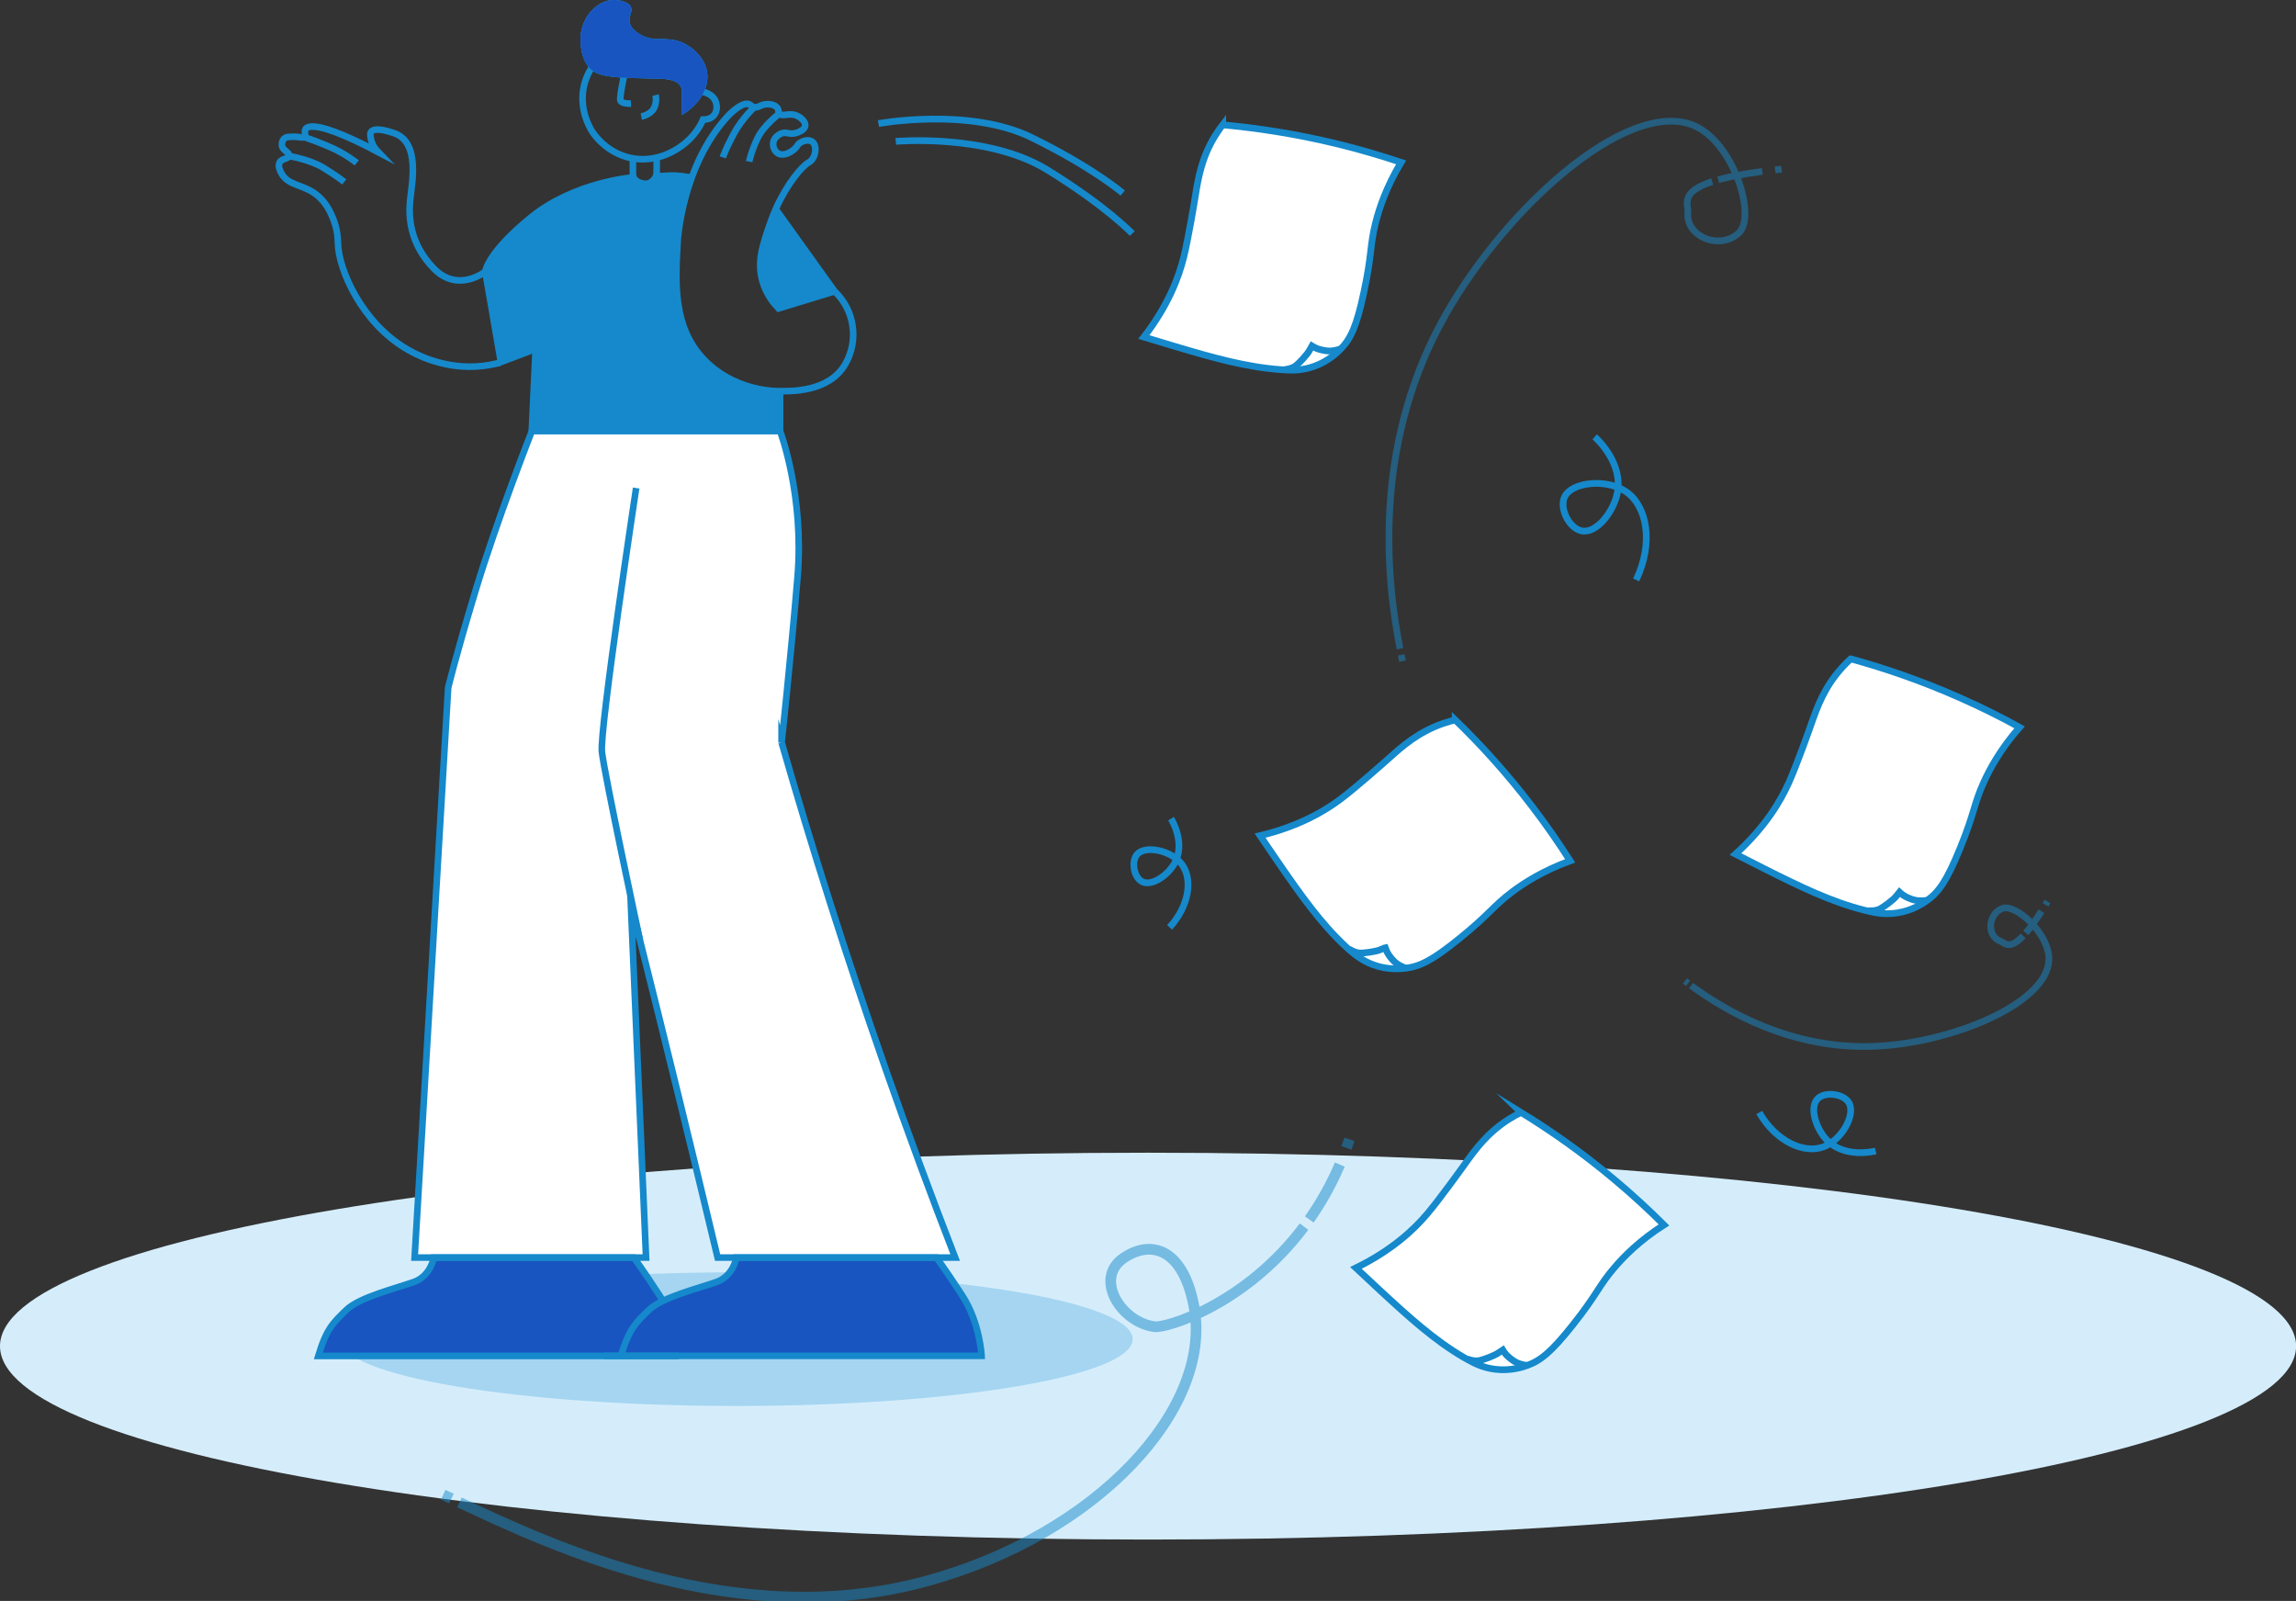
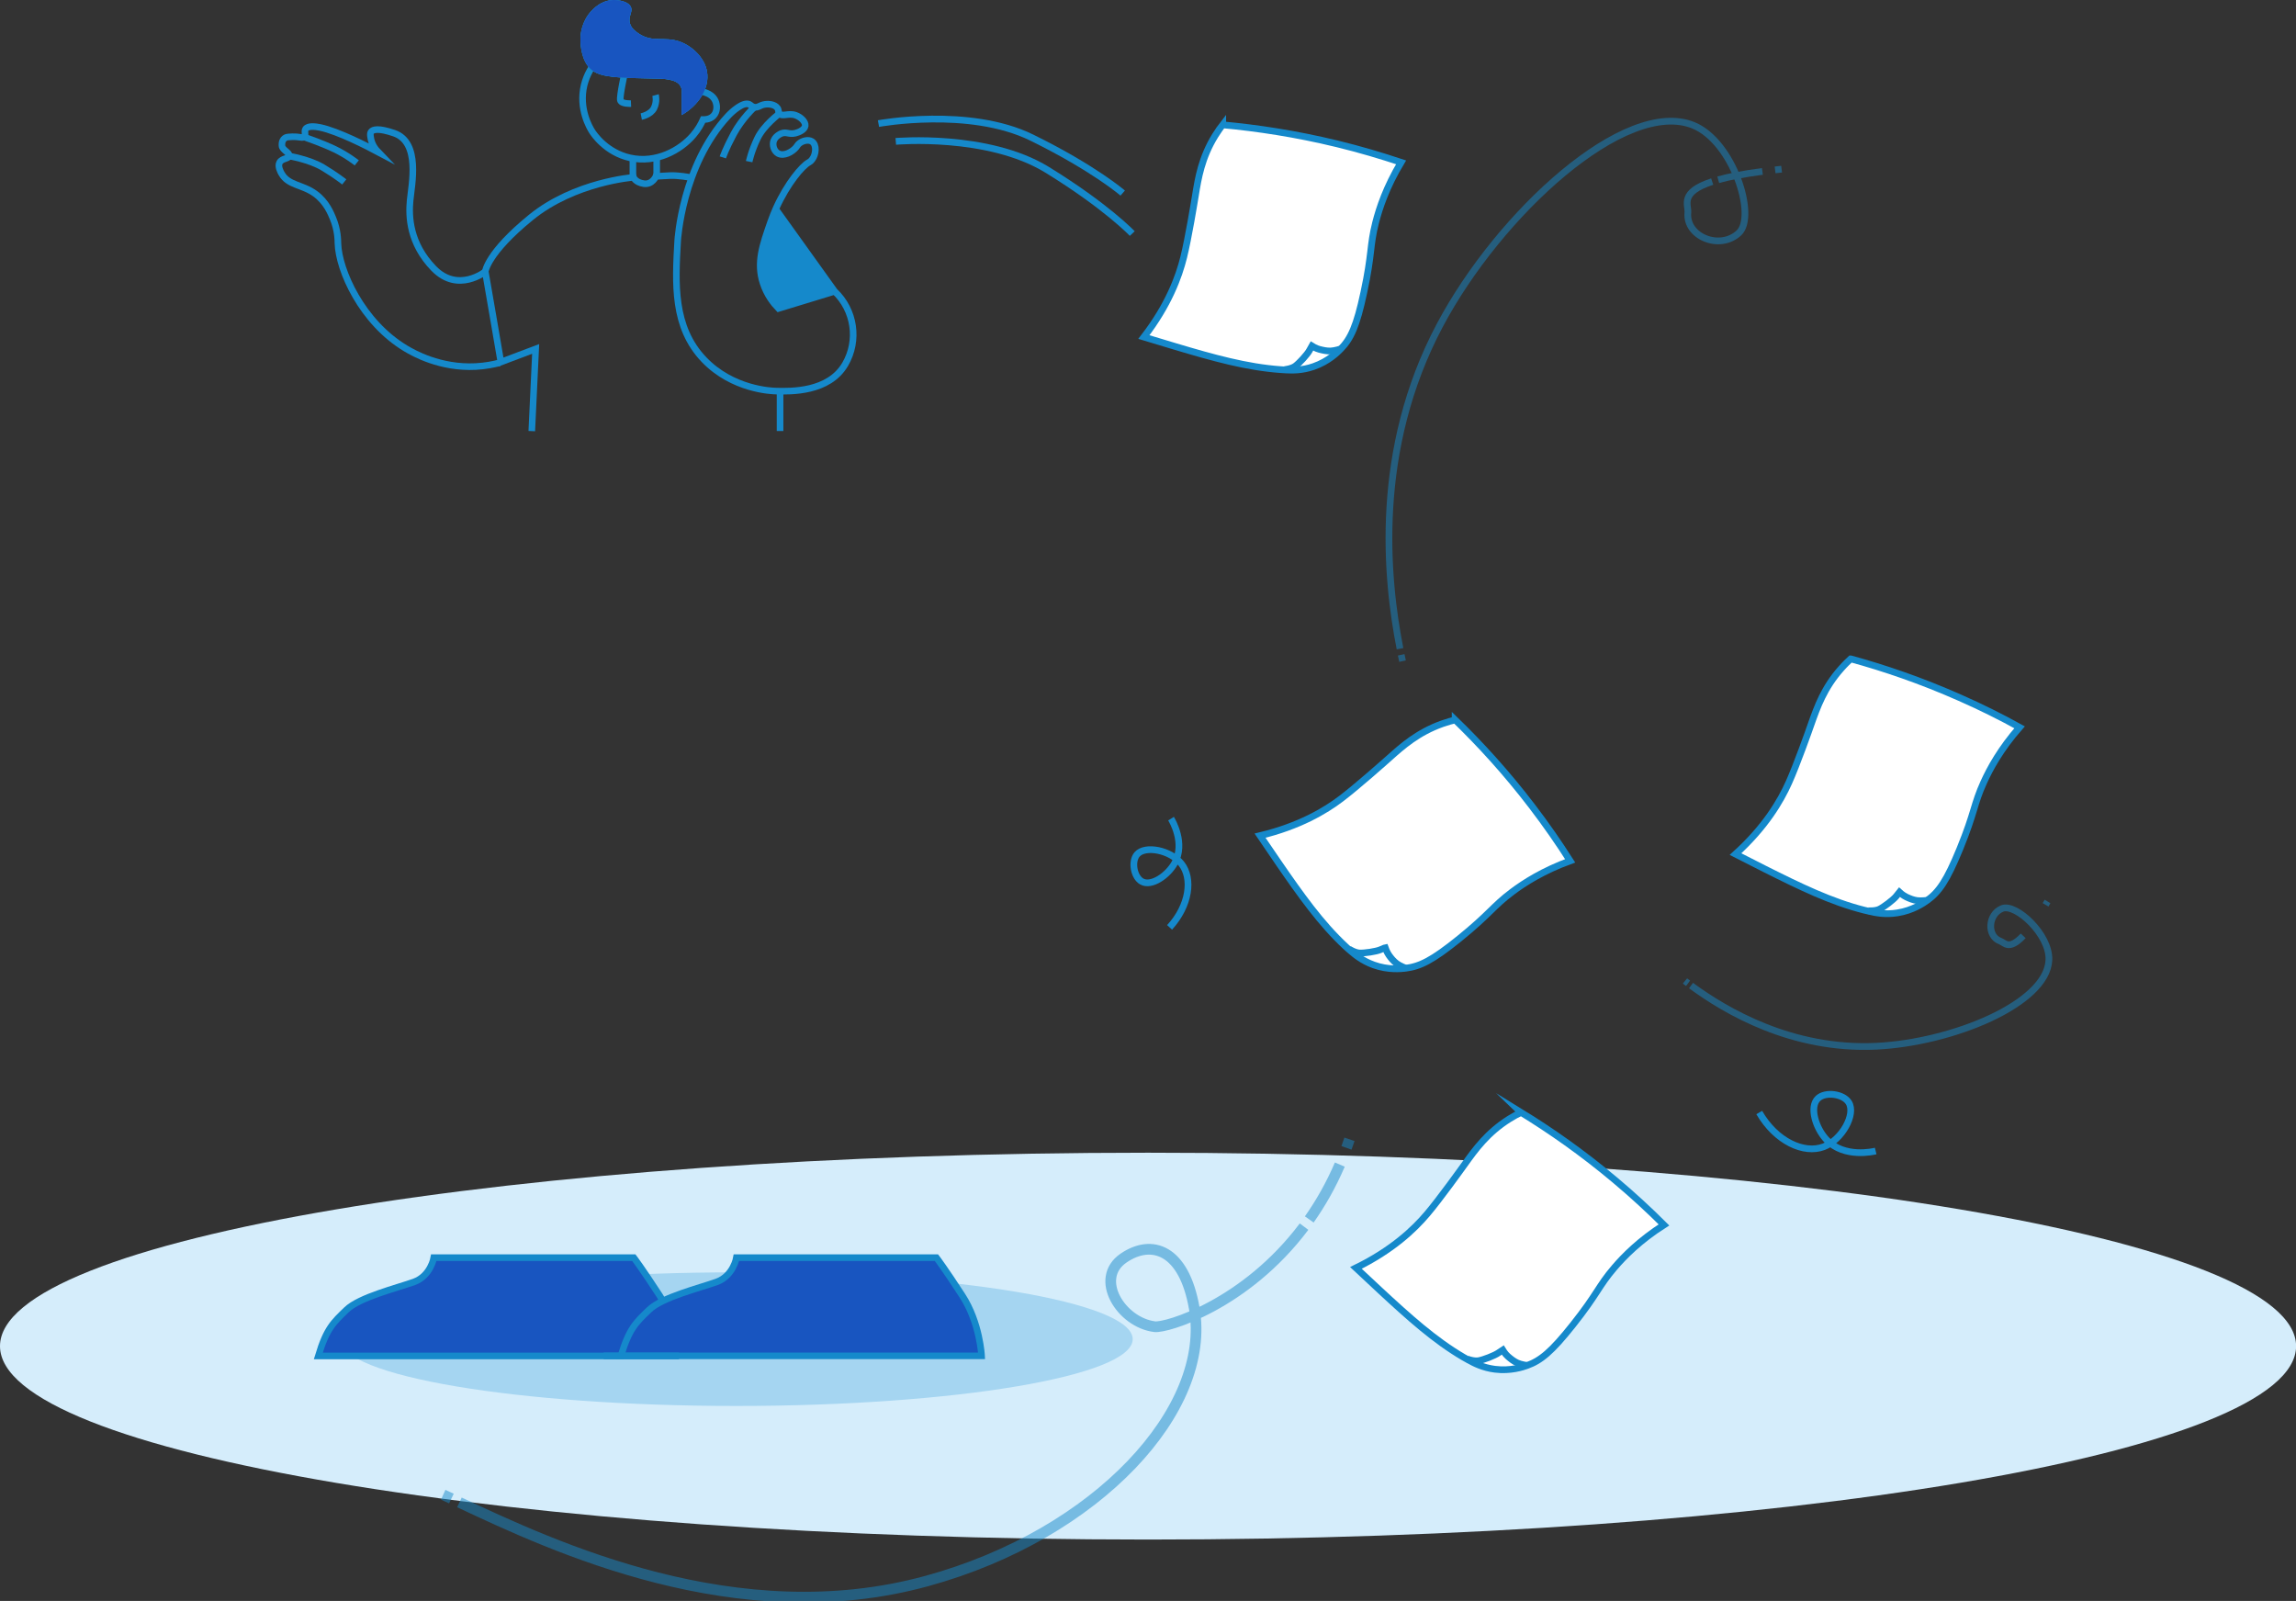
<svg xmlns="http://www.w3.org/2000/svg" width="601" height="419" viewBox="0 0 601 419" fill="none">
  <rect x="0" y="0" width="601" height="419" fill="#333333" stroke="none" />
  <path d="M300.512 402.934C466.48 402.934 601.024 380.27 601.024 352.313C601.024 324.355 466.48 301.691 300.512 301.691C134.544 301.691 0 324.355 0 352.313C0 380.27 134.544 402.934 300.512 402.934Z" fill="#D5EDFB" />
  <path d="M192.748 367.972C250.047 367.972 296.497 360.143 296.497 350.486C296.497 340.829 250.047 333 192.748 333C135.45 333 89 340.829 89 350.486C89 360.143 135.45 367.972 192.748 367.972Z" fill="#A5D5F1" />
  <g style="mix-blend-mode:multiply">
    <path d="M83.037 354.713L86.056 347.041L91.104 341.981L100.045 337.957L107.971 335.58L111.958 332.568L113.161 329.108L166.167 329.273L172.985 340.169L177.821 338.404L189.215 334.662L192.069 330.685V329.108L245.194 329.155L249.463 335.909L253.78 343.064L256.399 352.101V354.854L83.037 354.713Z" fill="#1589CB" />
  </g>
  <path d="M83.037 354.713L86.056 347.041L91.104 341.981L100.045 337.957L107.971 335.58L111.958 332.568L113.161 329.108L166.167 329.273L172.985 340.169L177.821 338.404L189.215 334.662L192.069 330.685V329.108L245.194 329.155L249.463 335.909L253.78 343.064L256.399 352.101V354.854L83.037 354.713Z" fill="#1855C0" />
  <g style="mix-blend-mode:multiply">
-     <path d="M127.338 68.892L126.654 71.269L130.971 94.568L139.747 91.273L138.827 112.524H196.551L203.888 112.971V102.357L195.82 101.134L188.483 97.533L183.01 93.32L178.458 84.448L176.83 74.681L177.656 57.196L180.298 46.417L174.023 45.946L171.782 46.135L169.753 47.594L168.243 48.229L166.757 47.594L165.365 46.417L162.629 46.746L148.734 50.535L143.615 53.783L136.208 58.678L128.683 66.844L127.338 68.892Z" fill="#1589CB" />
-   </g>
-   <path d="M204.59 194.328C212.469 221.745 221.457 250.151 231.695 279.427C237.663 296.513 243.797 313.081 250.024 329.131H187.841C181.236 301.502 174.466 273.803 167.507 246.033C166.705 242.855 165.926 239.678 165.124 236.478C166.445 267.354 167.79 298.255 169.111 329.131H108.532C111.457 279.427 114.383 229.723 117.308 180.02C117.308 180.02 118.912 173.053 124.479 154.579C130.07 136.081 139.223 112.83 139.223 112.83H204.189C204.189 112.83 210.559 129.539 208.766 151.002C206.973 172.465 204.59 194.352 204.59 194.352V194.328Z" fill="white" stroke="#1589CB" stroke-width="1.727" stroke-miterlimit="10" />
-   <path d="M166.516 127.727C166.516 127.727 156.939 190.963 157.552 196.729C158.166 202.495 167.507 246.033 167.507 246.033" stroke="#1589CB" stroke-width="1.727" stroke-miterlimit="10" />
+     </g>
  <path d="M158 354.854H256.936C256.936 354.854 256.535 346.24 251.888 339.086C247.241 331.932 245.118 329.155 245.118 329.155H192.772C192.772 329.155 191.97 333.932 187.582 335.509C183.194 337.086 173.357 339.486 169.913 342.805C166.469 346.123 164.7 347.7 162.53 354.877L158 354.854Z" stroke="#1589CB" stroke-width="1.727" stroke-miterlimit="10" />
  <path d="M173.57 340.569C173.287 340.075 172.98 339.58 172.673 339.086C168.026 331.932 165.903 329.155 165.903 329.155H113.557C113.557 329.155 112.755 333.932 108.367 335.509C103.979 337.086 94.142 339.486 90.698 342.805C87.254 346.123 85.485 347.7 83.315 354.877H177.721" stroke="#1589CB" stroke-width="1.727" stroke-miterlimit="10" />
  <path d="M127.074 71.057C127.074 71.057 119.903 76.823 113.533 70.257C107.164 63.691 106.952 56.63 107.353 52.465C107.754 48.3 110.136 37.262 103.177 34.862C99.073 33.45 97.587 33.85 97.115 34.532C96.879 34.885 96.926 35.309 97.02 35.944C97.256 37.803 98.341 39.121 99.002 39.804C96.289 38.368 88.599 34.367 83.787 33.355C82.631 33.12 80.626 32.838 79.989 33.755C79.54 34.391 80.154 35.638 79.682 35.85C78.738 36.25 78.455 35.591 75.459 35.85C75.2 35.85 73.666 36.038 73.808 38.133C73.879 39.286 75.884 39.921 75.695 40.816C75.554 41.592 73.808 41.404 73.195 42.51C72.629 43.522 73.454 44.981 73.69 45.405C75.483 48.582 79.021 48.205 82.466 50.676C85.532 52.889 86.688 56.042 87.16 57.148C88.434 60.208 88.434 62.843 88.457 63.714C88.67 70.704 94.709 84.354 106.291 91.249C108.155 92.355 115.161 96.403 124.526 95.932C127.145 95.791 129.291 95.344 130.801 94.944" stroke="#1589CB" stroke-width="1.727" stroke-miterlimit="10" />
  <path d="M79.635 35.873C79.635 35.873 84.329 37.474 87.608 39.051C90.887 40.627 93.388 42.628 93.388 42.628" stroke="#1589CB" stroke-width="1.727" stroke-miterlimit="10" />
  <path d="M75.648 40.839C75.648 40.839 81.026 41.734 84.518 43.828C88.009 45.923 90.109 47.617 90.109 47.617" stroke="#1589CB" stroke-width="1.727" stroke-miterlimit="10" />
  <path d="M151.985 11.563C151.655 7.915 152.976 4.244 155.806 1.914C157.057 0.878 158.566 0.102 160.359 0.008C161.845 -0.063 164.487 0.337 165.148 1.867C165.691 3.161 164.369 4.291 164.888 6.103C165.266 7.468 166.398 8.245 167.153 8.762C170.833 11.257 173.923 9.468 177.91 10.88C181.071 12.01 184.468 15.022 185.081 18.835C185.742 22.953 183.053 27.448 178.429 30.108V24.53C178.429 24.53 178.665 23.589 178.17 22.624C177.132 20.6 173.546 20.6 171.258 20.553C162.081 20.388 157.505 20.294 155.051 18.435C153.754 17.47 152.362 15.587 151.985 11.563Z" fill="#1589CB" />
  <path d="M155.901 16.246C155.004 17.376 153.613 19.4 152.905 22.271C151.395 28.531 154.462 33.544 154.957 34.344C155.382 35.026 158.614 39.898 164.912 41.31C171.8 42.84 178.099 39.31 181.449 35.403C182.793 33.85 183.572 32.344 184.044 31.285C184.303 31.285 185.695 31.355 186.709 30.367C187.842 29.237 187.747 27.495 187.252 26.389C186.686 25.142 185.577 24.601 185.129 24.413C183.501 23.636 181.944 24.012 181.472 24.154C181.661 21.518 180.977 19.823 180.34 18.788C177.155 13.587 167.248 12.245 155.901 16.27V16.246Z" stroke="#1589CB" stroke-width="1.727" stroke-miterlimit="10" />
  <path d="M163.591 18.694C163.591 18.694 162.129 25.26 162.388 26.248C162.648 27.236 165.172 27.119 165.172 27.119" stroke="#1589CB" stroke-width="1.727" stroke-miterlimit="10" />
  <path d="M167.861 30.508C167.861 30.508 170.314 30.037 171.187 28.319C172.06 26.601 171.588 24.883 171.588 24.883" stroke="#1589CB" stroke-width="1.727" stroke-miterlimit="10" />
  <path d="M180.599 46.417C180.599 46.417 177.533 45.875 175.551 45.946C173.57 46.017 171.682 46.181 171.682 46.181C171.682 46.181 170.739 48.394 168.521 48.064C166.304 47.735 165.832 46.417 165.832 46.417C165.832 46.417 150.475 47.546 138.987 56.889C127.499 66.232 127.027 71.08 127.027 71.08L129.008 82.518C129.622 86.072 131.108 94.756 131.108 94.756L140.214 91.32L139.199 112.83" stroke="#1589CB" stroke-width="1.727" stroke-miterlimit="10" />
  <path d="M171.895 41.192V46.135" stroke="#1589CB" stroke-width="1.727" stroke-miterlimit="10" />
  <path d="M165.667 41.192V46.135" stroke="#1589CB" stroke-width="1.727" stroke-miterlimit="10" />
  <path d="M218.532 76.234L203.788 80.729C202.491 79.388 200.745 77.199 199.731 74.093C197.985 68.727 199.613 64.138 201.712 58.113C202.161 56.842 202.656 55.618 203.175 54.442C206.147 47.899 209.992 43.451 211.667 42.534C211.762 42.486 212.21 42.251 212.587 41.733C213.602 40.439 213.861 37.897 212.517 37.027C211.597 36.438 210.063 36.838 209.19 37.568C208.766 37.921 208.766 38.109 208.388 38.556C207.398 39.757 205.18 41.004 203.67 40.157C202.774 39.639 202.279 38.462 202.396 37.38C202.609 35.685 204.425 34.979 204.52 34.932C205.888 34.414 206.478 35.262 208.176 34.861C209.049 34.65 210.629 33.991 210.771 32.932C210.912 31.849 209.568 30.602 208.247 30.155C206.36 29.496 204.685 30.672 204.001 29.684C203.647 29.19 203.906 28.79 203.458 28.225C202.774 27.331 201.288 27.166 200.273 27.307C198.858 27.495 198.457 28.272 197.419 28.037C196.758 27.895 196.57 27.519 196.145 27.307C194.541 26.554 191.592 29.237 190.554 30.366C178.524 43.31 177.391 62.985 177.391 62.985C176.754 74.116 176.094 85.601 184.303 94.144C191.757 101.91 201.83 102.334 203.175 102.357C206.949 102.451 216.951 102.71 221.245 95.32C224.854 89.108 223.698 81.177 218.461 76.234L203.316 55.101" stroke="#1589CB" stroke-width="1.727" stroke-miterlimit="10" />
  <path d="M197.49 28.037C197.49 28.037 194.234 30.978 192.041 35.073C189.847 39.168 189.21 41.192 189.21 41.192" stroke="#1589CB" stroke-width="1.727" stroke-miterlimit="10" />
  <path d="M204.048 29.708C204.048 29.708 199.943 32.744 198.292 36.18C196.641 39.616 196.098 42.298 196.098 42.298" stroke="#1589CB" stroke-width="1.727" stroke-miterlimit="10" />
  <path d="M234.479 37.003C234.479 37.003 258.517 34.885 274.063 44.416C289.608 53.971 296.379 61.126 296.379 61.126" stroke="#1589CB" stroke-width="1.759" stroke-miterlimit="10" />
  <path d="M229.949 32.343C229.949 32.343 253.681 27.966 270.076 36.015C286.447 44.063 293.878 50.535 293.878 50.535" stroke="#1589CB" stroke-width="1.759" stroke-miterlimit="10" />
  <path d="M204.189 112.806V102.381" stroke="#1589CB" stroke-width="1.727" stroke-miterlimit="10" />
  <path d="M151.985 11.563C151.655 7.915 152.976 4.244 155.806 1.914C157.057 0.878 158.566 0.102 160.359 0.008C161.845 -0.063 164.487 0.337 165.148 1.867C165.691 3.161 164.369 4.291 164.888 6.103C165.266 7.468 166.398 8.245 167.153 8.762C170.833 11.257 173.923 9.468 177.91 10.88C181.071 12.01 184.468 15.022 185.081 18.835C185.742 22.953 183.053 27.448 178.429 30.108V24.53C178.429 24.53 178.665 23.589 178.17 22.624C177.132 20.6 173.546 20.6 171.258 20.553C162.081 20.388 157.505 20.294 155.051 18.435C153.754 17.47 152.362 15.587 151.985 11.563Z" fill="#1589CB" />
  <path d="M151.985 11.563C151.655 7.915 152.976 4.244 155.806 1.914C157.057 0.878 158.566 0.102 160.359 0.008C161.845 -0.063 164.487 0.337 165.148 1.867C165.691 3.161 164.369 4.291 164.888 6.103C165.266 7.468 166.398 8.245 167.153 8.762C170.833 11.257 173.923 9.468 177.91 10.88C181.071 12.01 184.468 15.022 185.081 18.835C185.742 22.953 183.053 27.448 178.429 30.108V24.53C178.429 24.53 178.665 23.589 178.17 22.624C177.132 20.6 173.546 20.6 171.258 20.553C162.081 20.388 157.505 20.294 155.051 18.435C153.754 17.47 152.362 15.587 151.985 11.563Z" fill="#1855C0" />
  <path d="M320.063 32.673C329.027 33.496 339.1 35.003 349.975 37.639C355.99 39.098 361.581 40.769 366.747 42.486C362.879 48.935 361.039 54.489 360.071 58.301C358.515 64.491 359.199 66.303 357.005 76.493C355.118 85.365 353.584 88.613 350.989 91.296C350.187 92.12 347.781 94.567 343.842 95.932C340.846 96.968 338.298 96.921 336.6 96.827C336.364 96.827 336.128 96.803 335.868 96.779C335.609 96.756 335.396 96.756 335.137 96.732C326.338 96.097 317.633 93.673 307.702 90.708C304.588 89.79 301.828 88.943 299.422 88.213C305.862 79.835 308.575 72.469 309.849 67.315C311.075 62.396 312.632 52.865 312.915 51.147C313.647 46.629 314.519 41.286 318.081 35.497C318.86 34.25 319.568 33.261 320.063 32.626V32.673Z" fill="white" stroke="#1589CB" stroke-width="1.759" stroke-miterlimit="10" />
  <path d="M336.222 96.732C336.222 96.732 338.015 96.568 339.029 95.838C340.044 95.109 342.19 92.779 342.757 91.72C343.323 90.661 343.394 90.543 343.394 90.543C343.394 90.543 344.431 91.202 345.375 91.437C346.319 91.673 347.286 91.908 348.347 91.861C349.409 91.814 350.942 91.32 350.942 91.32" fill="white" />
  <path d="M336.222 96.732C336.222 96.732 338.015 96.568 339.029 95.838C340.044 95.109 342.19 92.779 342.757 91.72C343.323 90.661 343.394 90.543 343.394 90.543C343.394 90.543 344.431 91.202 345.375 91.437C346.319 91.673 347.286 91.908 348.347 91.861C349.409 91.814 350.942 91.32 350.942 91.32" stroke="#1589CB" stroke-width="1.759" stroke-miterlimit="10" />
  <path d="M380.901 188.397C387.365 194.658 394.253 202.141 401.024 211.014C404.774 215.909 408.077 220.71 411.002 225.299C403.925 227.888 398.995 231.041 395.834 233.418C390.715 237.254 390.101 239.09 381.987 245.656C374.91 251.375 371.701 252.928 367.998 253.398C366.842 253.54 363.421 253.94 359.529 252.528C356.557 251.445 354.599 249.798 353.325 248.692C353.136 248.527 352.971 248.362 352.782 248.221C352.593 248.08 352.428 247.892 352.24 247.727C345.776 241.726 340.563 234.359 334.689 225.84C332.849 223.181 331.221 220.78 329.829 218.709C340.114 216.238 346.861 212.214 351.107 208.99C355.141 205.93 362.383 199.506 363.681 198.352C367.101 195.293 371.135 191.692 377.552 189.409C378.943 188.915 380.123 188.609 380.901 188.421V188.397Z" fill="white" stroke="#1589CB" stroke-width="1.759" stroke-miterlimit="10" />
  <path d="M353.089 248.362C353.089 248.362 354.599 249.351 355.849 249.421C357.099 249.492 360.237 249.045 361.345 248.55C362.454 248.056 362.596 248.033 362.596 248.033C362.596 248.033 362.997 249.186 363.563 249.986C364.129 250.786 364.742 251.539 365.615 252.198C366.488 252.857 367.974 253.398 367.974 253.398" fill="white" />
  <path d="M353.089 248.362C353.089 248.362 354.599 249.351 355.849 249.421C357.099 249.492 360.237 249.045 361.345 248.55C362.454 248.056 362.596 248.033 362.596 248.033C362.596 248.033 362.997 249.186 363.563 249.986C364.129 250.786 364.742 251.539 365.615 252.198C366.488 252.857 367.974 253.398 367.974 253.398" stroke="#1589CB" stroke-width="1.759" stroke-miterlimit="10" />
  <path d="M484.461 172.442C493.142 174.819 502.79 178.09 513.005 182.608C518.666 185.103 523.88 187.715 528.645 190.351C523.691 195.999 520.884 201.153 519.256 204.754C516.614 210.567 516.968 212.473 513.028 222.122C509.584 230.524 507.532 233.442 504.489 235.631C503.545 236.313 500.738 238.29 496.633 238.925C493.496 239.42 490.995 238.925 489.344 238.525C489.108 238.478 488.872 238.408 488.636 238.36C488.4 238.313 488.164 238.243 487.929 238.196C479.365 236.031 471.227 232.077 461.98 227.441C459.078 225.982 456.507 224.664 454.289 223.534C462.121 216.427 466.084 209.649 468.255 204.801C470.33 200.188 473.562 191.081 474.128 189.433C475.662 185.126 477.455 179.996 481.984 174.936C482.951 173.83 483.847 173.006 484.437 172.442H484.461Z" fill="white" stroke="#1589CB" stroke-width="1.759" stroke-miterlimit="10" />
  <path d="M489.014 238.36C489.014 238.36 490.807 238.502 491.939 237.96C493.071 237.419 495.595 235.513 496.35 234.571C497.105 233.63 497.199 233.512 497.199 233.512C497.199 233.512 498.096 234.336 498.992 234.76C499.889 235.183 500.785 235.56 501.847 235.701C502.908 235.842 504.512 235.631 504.512 235.631" fill="white" />
  <path d="M489.014 238.36C489.014 238.36 490.807 238.502 491.939 237.96C493.071 237.419 495.595 235.513 496.35 234.571C497.105 233.63 497.199 233.512 497.199 233.512C497.199 233.512 498.096 234.336 498.992 234.76C499.889 235.183 500.785 235.56 501.847 235.701C502.908 235.842 504.512 235.631 504.512 235.631" stroke="#1589CB" stroke-width="1.759" stroke-miterlimit="10" />
  <path d="M398.122 291.124C405.789 295.83 414.163 301.643 422.703 308.821C427.444 312.798 431.714 316.752 435.559 320.588C429.214 324.636 425.085 328.825 422.538 331.814C418.386 336.662 418.197 338.592 411.71 346.758C406.072 353.865 403.265 356.101 399.75 357.372C398.665 357.772 395.409 358.878 391.305 358.36C388.167 357.96 385.879 356.784 384.416 355.96C384.204 355.842 383.992 355.724 383.779 355.607C383.567 355.489 383.355 355.371 383.142 355.254C375.523 350.806 368.823 344.758 361.227 337.721C358.845 335.509 356.745 333.532 354.929 331.837C364.436 327.178 370.121 321.788 373.565 317.717C376.844 313.857 382.482 305.997 383.496 304.585C386.162 300.867 389.323 296.466 395.079 292.842C396.329 292.065 397.391 291.5 398.146 291.147L398.122 291.124Z" fill="white" stroke="#1589CB" stroke-width="1.759" stroke-miterlimit="10" />
  <path d="M384.109 355.701C384.109 355.701 385.784 356.336 387.035 356.125C388.285 355.913 391.234 354.783 392.224 354.077C393.215 353.371 393.333 353.301 393.333 353.301C393.333 353.301 393.97 354.36 394.701 354.995C395.433 355.63 396.211 356.266 397.178 356.713C398.146 357.16 399.75 357.372 399.75 357.372" fill="white" />
  <path d="M384.109 355.701C384.109 355.701 385.784 356.336 387.035 356.125C388.285 355.913 391.234 354.783 392.224 354.077C393.215 353.371 393.333 353.301 393.333 353.301C393.333 353.301 393.97 354.36 394.701 354.995C395.433 355.63 396.211 356.266 397.178 356.713C398.146 357.16 399.75 357.372 399.75 357.372" stroke="#1589CB" stroke-width="1.759" stroke-miterlimit="10" />
-   <path d="M417.423 114.336C417.966 114.807 424.996 121.208 423.321 129.162C422.259 134.152 417.801 139.753 413.956 138.929C410.747 138.247 408.176 133.14 409.497 130.151C411.29 126.103 420.561 125.162 425.68 128.715C431.2 132.528 432.875 142.2 428.275 151.779" stroke="#1589CB" stroke-width="1.759" stroke-miterlimit="10" />
  <path d="M306.527 214.262C306.81 214.709 310.349 220.663 307.495 225.864C305.702 229.135 301.385 232.101 298.884 230.712C296.785 229.559 296.077 225.441 297.634 223.628C299.733 221.181 306.409 222.475 309.24 226.053C312.283 229.889 311.387 236.996 306.15 242.715" stroke="#1589CB" stroke-width="1.759" stroke-miterlimit="10" />
  <path d="M490.977 301.244C490.41 301.385 482.791 303.174 478.167 298.349C475.266 295.313 473.52 289.689 475.879 287.477C477.837 285.641 482.508 286.276 483.923 288.536C485.858 291.619 482.178 298.326 477.365 300.138C472.199 302.091 464.863 298.726 460.498 291.172" stroke="#1589CB" stroke-width="1.759" stroke-miterlimit="10" />
  <g opacity="0.5">
    <path d="M466.349 44.275C465.783 44.346 465.216 44.393 464.65 44.463" stroke="#1789CA" stroke-width="1.759" stroke-miterlimit="10" />
    <path d="M461.324 44.864C456.323 45.523 452.572 46.252 449.765 47.052" stroke="#1789CA" stroke-width="1.759" stroke-miterlimit="10" />
    <path d="M448.185 47.523C439.551 50.347 442.004 53.595 441.815 55.619C441.202 61.902 450.166 65.621 455.167 60.961C459.862 56.584 453.681 37.097 443.301 32.814C425.562 25.518 392.418 55.807 376.849 85.201C359.581 117.772 362.813 151.284 366.469 169.782" stroke="#1789CA" stroke-width="1.759" stroke-miterlimit="10" />
    <path d="M366.776 171.383C366.894 171.947 367.012 172.512 367.13 173.03" stroke="#1789CA" stroke-width="1.759" stroke-miterlimit="10" />
  </g>
  <g opacity="0.5">
    <path d="M353.235 298.184C352.976 298.937 352.716 299.69 352.457 300.42" stroke="#1789CA" stroke-width="2.802" stroke-miterlimit="10" />
    <path d="M350.711 304.797C348.399 310.187 345.663 314.964 342.714 319.153" stroke="#1789CA" stroke-width="2.802" stroke-miterlimit="10" />
    <path d="M341.346 321.035C325.989 341.486 305.348 347.582 302.281 347.229C293.506 346.17 286.24 334.662 294.095 329.272C301.479 324.212 309.924 326.99 312.613 342.404C317.237 368.692 287.419 401.498 242.622 413.783C192.965 427.409 144.795 404.722 120.261 393.214" stroke="#1789CA" stroke-width="2.802" stroke-miterlimit="10" />
    <path d="M118.162 392.203C117.43 391.85 116.699 391.52 116.015 391.214" stroke="#1789CA" stroke-width="2.802" stroke-miterlimit="10" />
  </g>
  <g opacity="0.5">
    <path d="M535.963 235.937C535.774 236.242 535.609 236.525 535.444 236.807" stroke="#1789CA" stroke-width="1.759" stroke-miterlimit="10" />
-     <path d="M534.382 238.502C532.754 241.02 531.41 242.856 530.277 244.173" stroke="#1789CA" stroke-width="1.759" stroke-miterlimit="10" />
    <path d="M529.593 244.926C525.866 248.857 524.734 246.715 523.602 246.315C520.039 245.044 520.323 239.278 524.097 237.772C527.659 236.36 536.647 244.62 536.317 251.304C535.774 262.718 510.957 272.885 491.095 273.826C469.062 274.862 451.747 264.624 442.641 257.941" stroke="#1789CA" stroke-width="1.759" stroke-miterlimit="10" />
    <path d="M441.862 257.352C441.579 257.141 441.32 256.952 441.06 256.74" stroke="#1789CA" stroke-width="1.759" stroke-miterlimit="10" />
  </g>
  <path d="M203.51 55.666L201.906 57.572L199.5 64.773L199.075 71.551L200.821 77.199L202.165 79.223L203.487 80.73L217.452 76.117L216.626 74.564" fill="#1589CB" />
  <path d="M203.581 54.724L203.392 54.371L203.345 54.277L203.015 55.054L203.18 55.383L202.448 56.348L202.401 57.101L203.062 56.889L203.416 55.783L203.604 54.748L203.675 54.842L203.18 54.065" fill="#1589CB" />
</svg>